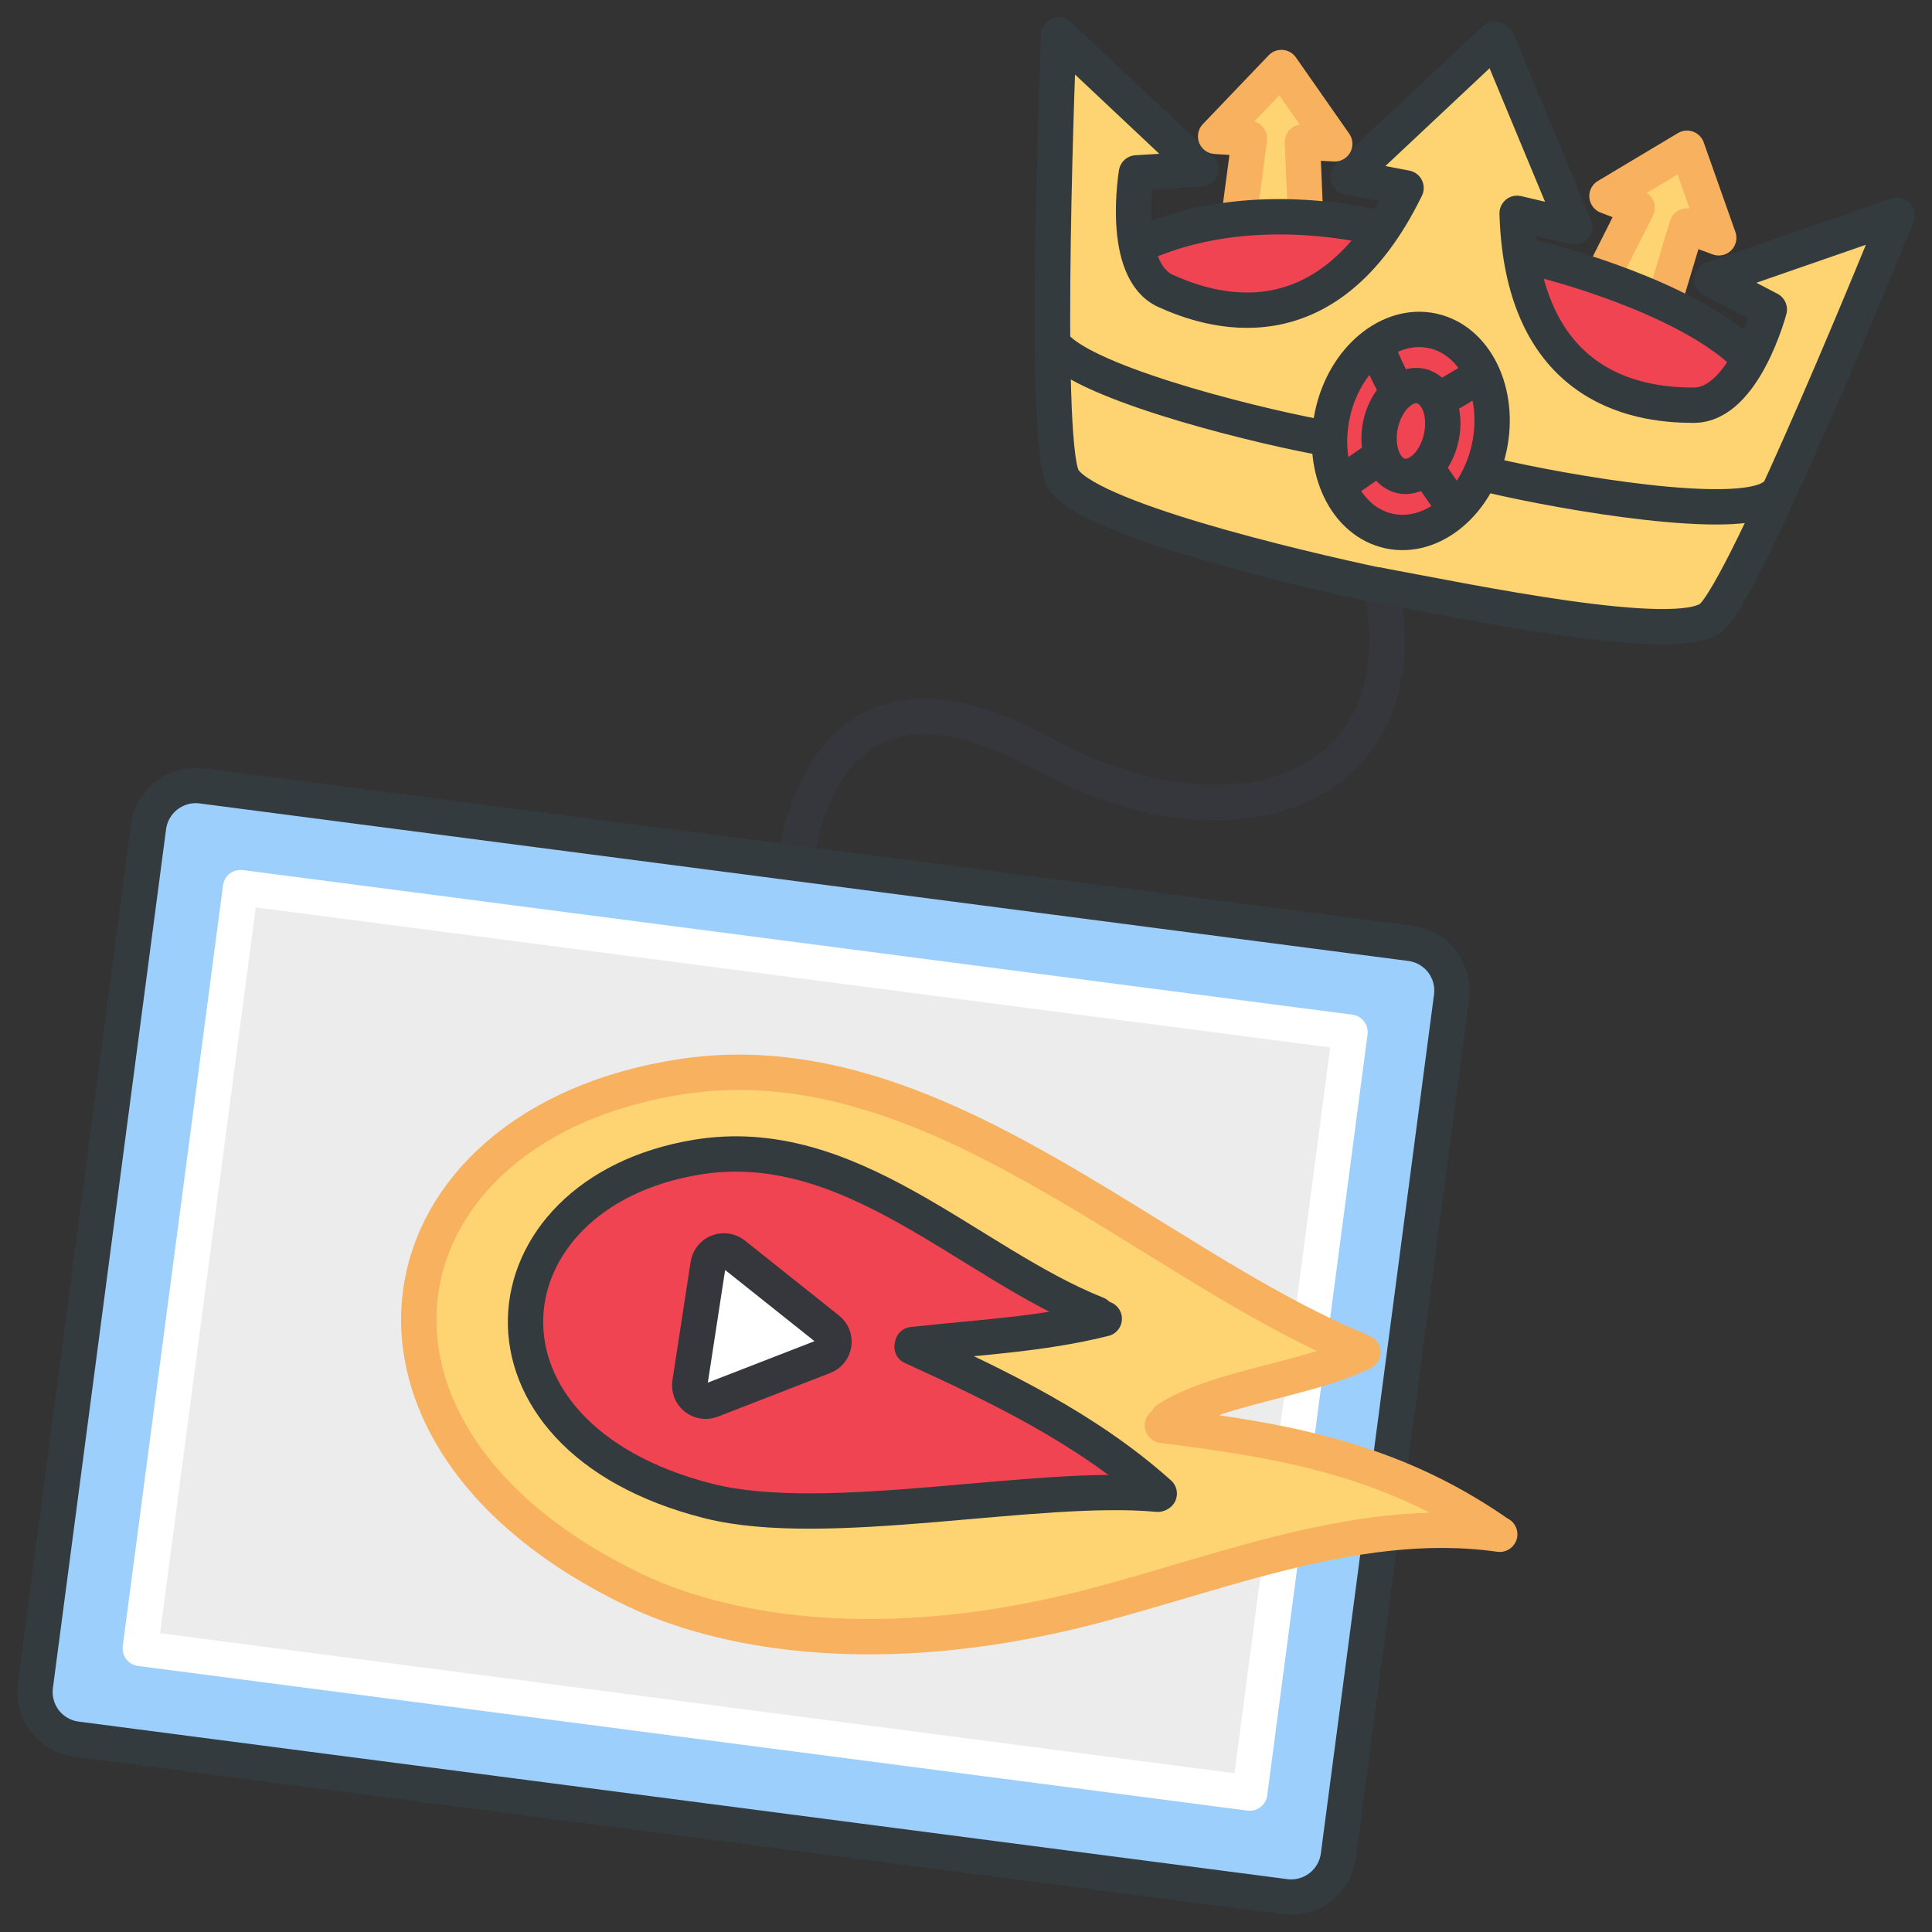
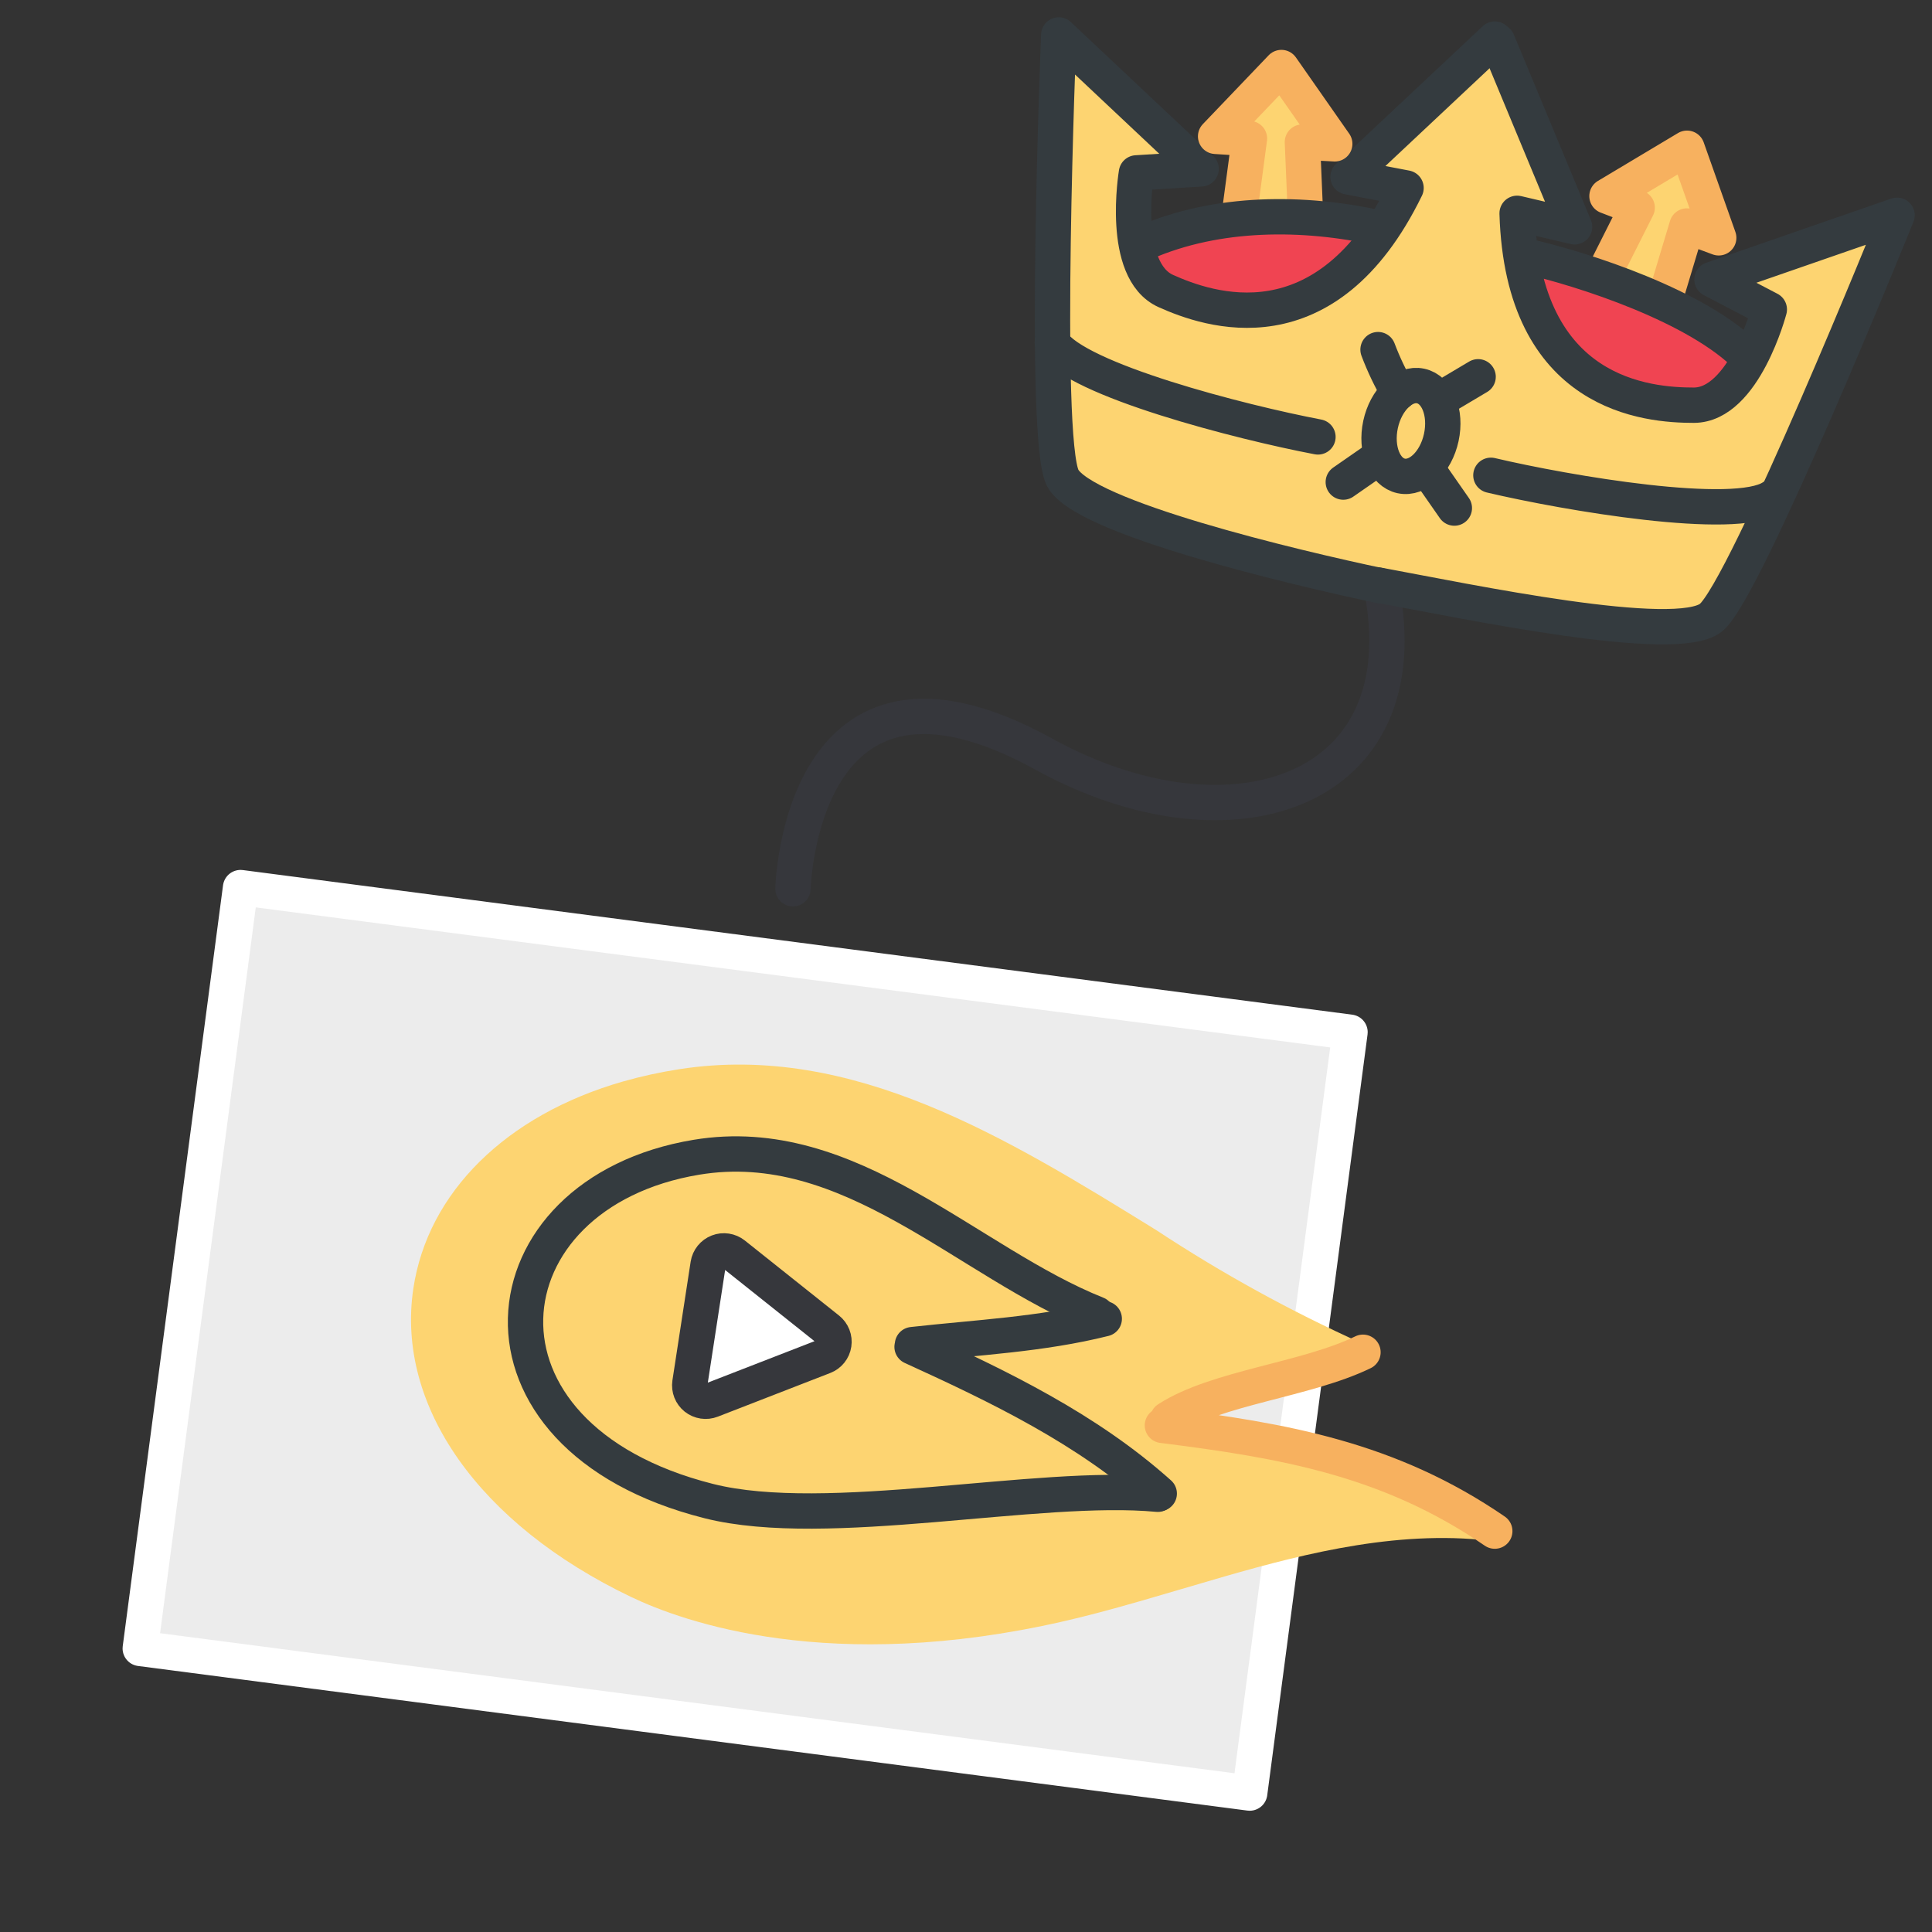
<svg xmlns="http://www.w3.org/2000/svg" width="82" height="82" viewBox="0 0 82 82" fill="none">
  <rect x="0" y="0" width="82" height="82" fill="#333333" stroke="none" />
  <path d="M33.656 37.721C33.656 37.721 33.93 26.291 44.301 32.006C52.237 36.381 60.405 33.673 58.618 24.867" stroke="#36373C" stroke-width="1.5" stroke-linecap="round" stroke-linejoin="round" />
  <path d="M46.418 11.428C48.16 9.815 50.881 9.209 53.269 9.223C55.656 9.236 62.612 9.777 66.85 11.373L71.088 12.969C71.088 12.969 74.667 14.623 75.35 16.303C76.034 17.984 68.12 19.814 65.816 19.175C63.513 18.537 44.677 13.038 46.418 11.428Z" fill="#F04452" />
  <path d="M44.824 1.481C44.824 1.481 44.593 18.963 44.872 19.516C45.007 19.956 45.242 20.359 45.559 20.692C45.876 21.026 46.266 21.282 46.698 21.44C48.151 22.096 64.172 27.49 71.291 26.58C71.816 26.571 72.327 26.41 72.763 26.115C73.198 25.821 73.538 25.407 73.742 24.922C74.351 23.715 80.415 9.209 80.415 9.209L73.001 11.941L75.113 13.231C75.113 13.231 74.206 17.445 71.209 17.253C68.212 17.061 64.715 15.721 64.453 9.079C65.205 9.288 66.739 9.565 66.739 9.565L63.477 1.592L57.379 7.473L59.522 7.93C58.614 10.754 56.155 12.798 53.213 13.173C47.995 14.042 48.069 9.302 48.124 8.82C48.178 8.338 48.227 7.406 48.227 7.406L50.849 7.024L44.824 1.481Z" fill="#FDD471" />
-   <path d="M60.796 14.041C62.632 14.433 63.712 16.654 63.206 19C62.701 21.345 60.801 22.932 58.965 22.541C57.129 22.15 56.048 19.928 56.554 17.582C57.06 15.236 58.96 13.65 60.796 14.041Z" fill="#F04452" />
  <path d="M52.595 9.081L52.956 5.79L51.734 5.679L54.296 2.807C54.36 2.968 56.602 5.973 56.602 5.973L55.36 5.955L55.412 9.185L52.595 9.081ZM68.072 11.684L69.507 8.721L68.252 8.305L71.632 6.252L72.854 9.83L71.653 9.624L70.616 12.82L68.072 11.684Z" fill="#FDD471" />
  <path d="M58.619 24.867C54.916 24.087 45.962 21.964 45.102 20.279C44.242 18.594 44.937 1.484 44.937 1.484L50.979 7.168L48.234 7.338C48.234 7.338 47.535 11.479 49.483 12.353C51.25 13.145 56.271 14.959 59.677 7.978L57.215 7.507L63.445 1.659" stroke="#343B3F" stroke-width="1.5" stroke-linecap="round" stroke-linejoin="round" />
  <path d="M52.586 9.217L53.031 5.879L51.594 5.787L54.387 2.866L56.651 6.105L55.278 6.029L55.405 9.041M70.629 12.819L71.599 9.592L72.948 10.094L71.603 6.292L68.205 8.323L69.487 8.814L68.13 11.51" fill="#FDD471" />
  <path d="M52.586 9.217L53.031 5.879L51.594 5.787L54.387 2.866L56.651 6.105L55.278 6.029L55.405 9.041M70.629 12.819L71.599 9.592L72.948 10.094L71.603 6.292L68.205 8.323L69.487 8.814L68.13 11.51" stroke="#F7B15F" stroke-width="1.5" stroke-linecap="round" stroke-linejoin="round" />
  <path d="M58.485 24.828C62.346 25.542 71.141 27.399 72.62 26.214C74.099 25.029 80.516 9.137 80.516 9.137L72.661 11.861L75.095 13.134C75.095 13.134 74.027 17.198 71.89 17.198C69.954 17.198 64.623 16.811 64.391 9.054L66.83 9.627L63.559 1.755M48.594 10.296C51.672 8.959 55.323 8.962 58.569 9.683M64.776 10.871C67.222 11.43 72.073 12.996 74.204 15.185" stroke="#343B3F" stroke-width="1.5" stroke-linecap="round" stroke-linejoin="round" />
-   <path d="M60.796 14.041C62.632 14.433 63.712 16.654 63.206 19C62.701 21.345 60.801 22.932 58.965 22.541C57.129 22.15 56.048 19.928 56.554 17.582C57.06 15.236 58.96 13.65 60.796 14.041V14.041Z" stroke="#343B3F" stroke-width="1.5" stroke-linejoin="round" />
  <path d="M60.295 16.383C61.005 16.534 61.4 17.512 61.173 18.565C60.946 19.618 60.184 20.351 59.473 20.2C58.761 20.048 58.369 19.07 58.595 18.016C58.822 16.963 59.584 16.231 60.295 16.383Z" stroke="#343B3F" stroke-width="1.5" stroke-linejoin="round" />
  <path d="M63.278 20.173C66.511 20.935 73.638 22.148 75.213 21.11M55.938 18.544C52.674 17.923 45.673 16.127 44.664 14.538M61.148 16.936L62.736 15.992M59.359 16.662C59.017 16.08 58.726 15.47 58.488 14.839M60.685 20.068L61.727 21.564M57.013 20.461L58.406 19.494" stroke="#343B3F" stroke-width="1.5" stroke-linecap="round" stroke-linejoin="round" />
-   <path d="M54.532 80.499L3.243 73.814C2.713 73.746 2.231 73.47 1.904 73.046C1.578 72.623 1.433 72.087 1.501 71.556L6.306 35.091C6.456 33.986 7.471 33.21 8.576 33.357L59.867 40.042C60.397 40.11 60.879 40.386 61.206 40.81C61.533 41.233 61.678 41.77 61.609 42.3L56.804 78.765C56.655 79.871 55.638 80.647 54.532 80.499Z" fill="#9DCFFD" stroke="#343B3F" stroke-width="1.5" stroke-linejoin="round" />
  <path d="M53.041 76.103L5.953 69.965L10.21 37.672L57.299 43.81L53.041 76.103Z" fill="#ECECEC" stroke="white" stroke-width="1.5" stroke-linejoin="round" />
  <path d="M63.745 65.432C63.868 65.396 63.959 65.292 63.978 65.165C63.987 65.096 63.974 65.025 63.94 64.965C63.906 64.903 63.852 64.855 63.788 64.827L63.708 64.79L63.64 64.732C59.785 62.083 55.91 61.175 52.627 60.636L50.144 60.142L52.552 59.368C53.064 59.223 53.578 59.085 54.094 58.954L55.663 58.532C56.462 58.318 57.241 58.035 57.992 57.688C58.111 57.631 58.183 57.507 58.175 57.375C58.166 57.243 58.079 57.129 57.954 57.087L57.908 57.071L57.808 57.017C54.777 55.651 51.861 54.046 49.085 52.216C42.741 48.297 36.182 44.246 28.85 45.377C28.035 45.502 27.228 45.678 26.434 45.904C21.476 47.328 18.152 50.614 17.543 54.691C16.799 59.68 20.34 64.695 26.786 67.78C29.01 68.845 35.252 71.076 45.147 68.812C46.067 68.601 47.062 68.339 48.372 67.963L50.073 67.466L50.142 67.446L51.968 66.911C55.491 65.899 59.586 64.871 63.607 65.441C63.653 65.448 63.7 65.445 63.745 65.432Z" fill="#FDD471" />
-   <path d="M63.653 65.119C57.337 64.219 51.021 67.132 45.073 68.493C36.765 70.395 30.537 69.213 26.928 67.485C13.171 60.904 15.812 47.719 28.902 45.699C39.547 44.055 48.703 53.622 57.708 57.328" stroke="#F7B15F" stroke-width="1.5" stroke-linecap="round" stroke-linejoin="round" />
  <path d="M57.849 57.394C55.429 58.57 51.633 58.89 49.56 60.233M63.443 64.985C58.959 61.91 54.494 61.147 49.336 60.497" stroke="#F7B15F" stroke-width="1.5" stroke-linecap="round" stroke-linejoin="round" />
-   <path d="M49.206 63.392C46.138 60.645 42.432 58.859 38.715 57.165L38.73 57.067C41.457 56.764 44.192 56.643 46.871 55.97L46.549 55.771C41.07 53.59 36.08 48.032 29.554 49.118C20.381 50.643 19.222 60.975 30.089 63.712C35.107 64.976 44.043 62.938 49.14 63.421L49.206 63.392Z" fill="#F04452" />
  <path d="M49.14 63.421C44.043 62.939 35.107 64.976 30.089 63.712C19.222 60.975 20.381 50.643 29.554 49.118C36.08 48.032 41.07 53.59 46.55 55.774" stroke="#343B3F" stroke-width="1.5" stroke-linecap="round" stroke-linejoin="round" />
  <path d="M46.868 55.972C44.189 56.643 41.454 56.764 38.728 57.069M38.711 57.165C42.425 58.859 46.134 60.645 49.202 63.392" stroke="#343B3F" stroke-width="1.5" stroke-linecap="round" stroke-linejoin="round" />
  <path d="M29.668 56.181L30.055 53.661C30.074 53.544 30.123 53.435 30.197 53.343C30.272 53.251 30.369 53.18 30.479 53.137C30.589 53.094 30.709 53.081 30.826 53.099C30.943 53.117 31.053 53.164 31.146 53.238L33.146 54.831L35.146 56.424C35.238 56.498 35.309 56.594 35.352 56.704C35.395 56.814 35.408 56.934 35.39 57.05C35.373 57.167 35.324 57.277 35.25 57.369C35.176 57.461 35.079 57.532 34.969 57.574L32.582 58.501L30.195 59.428C29.97 59.516 29.717 59.477 29.528 59.328C29.34 59.178 29.246 58.939 29.281 58.701L29.668 56.181Z" fill="white" stroke="#36373C" stroke-width="1.5" stroke-linejoin="round" />
</svg>